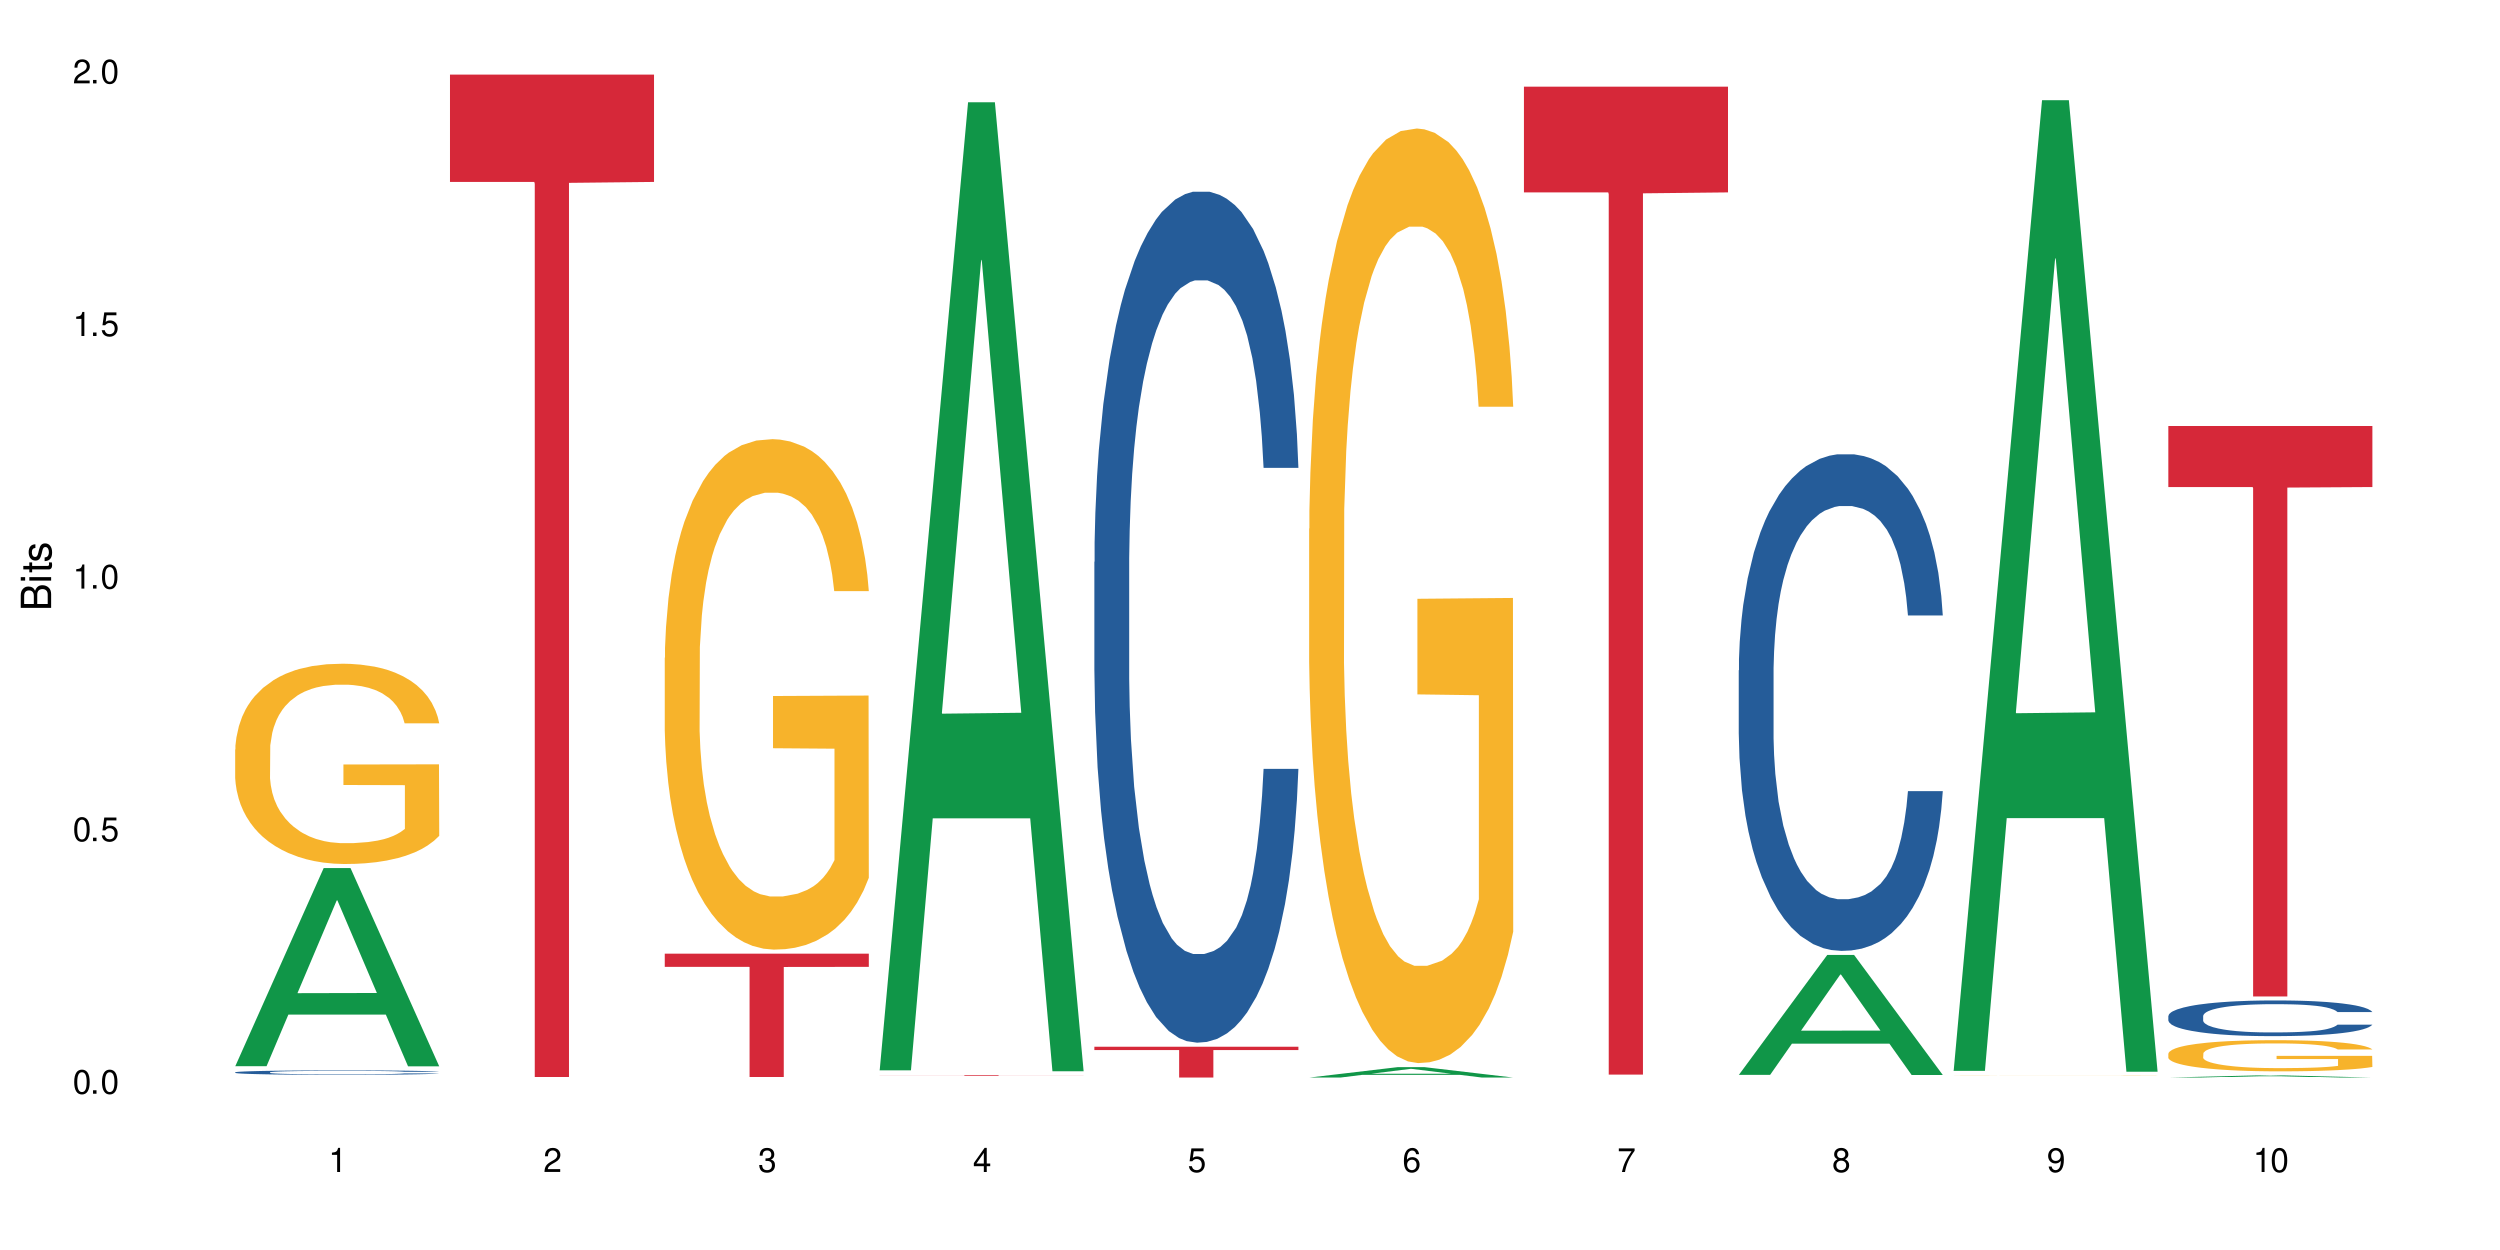
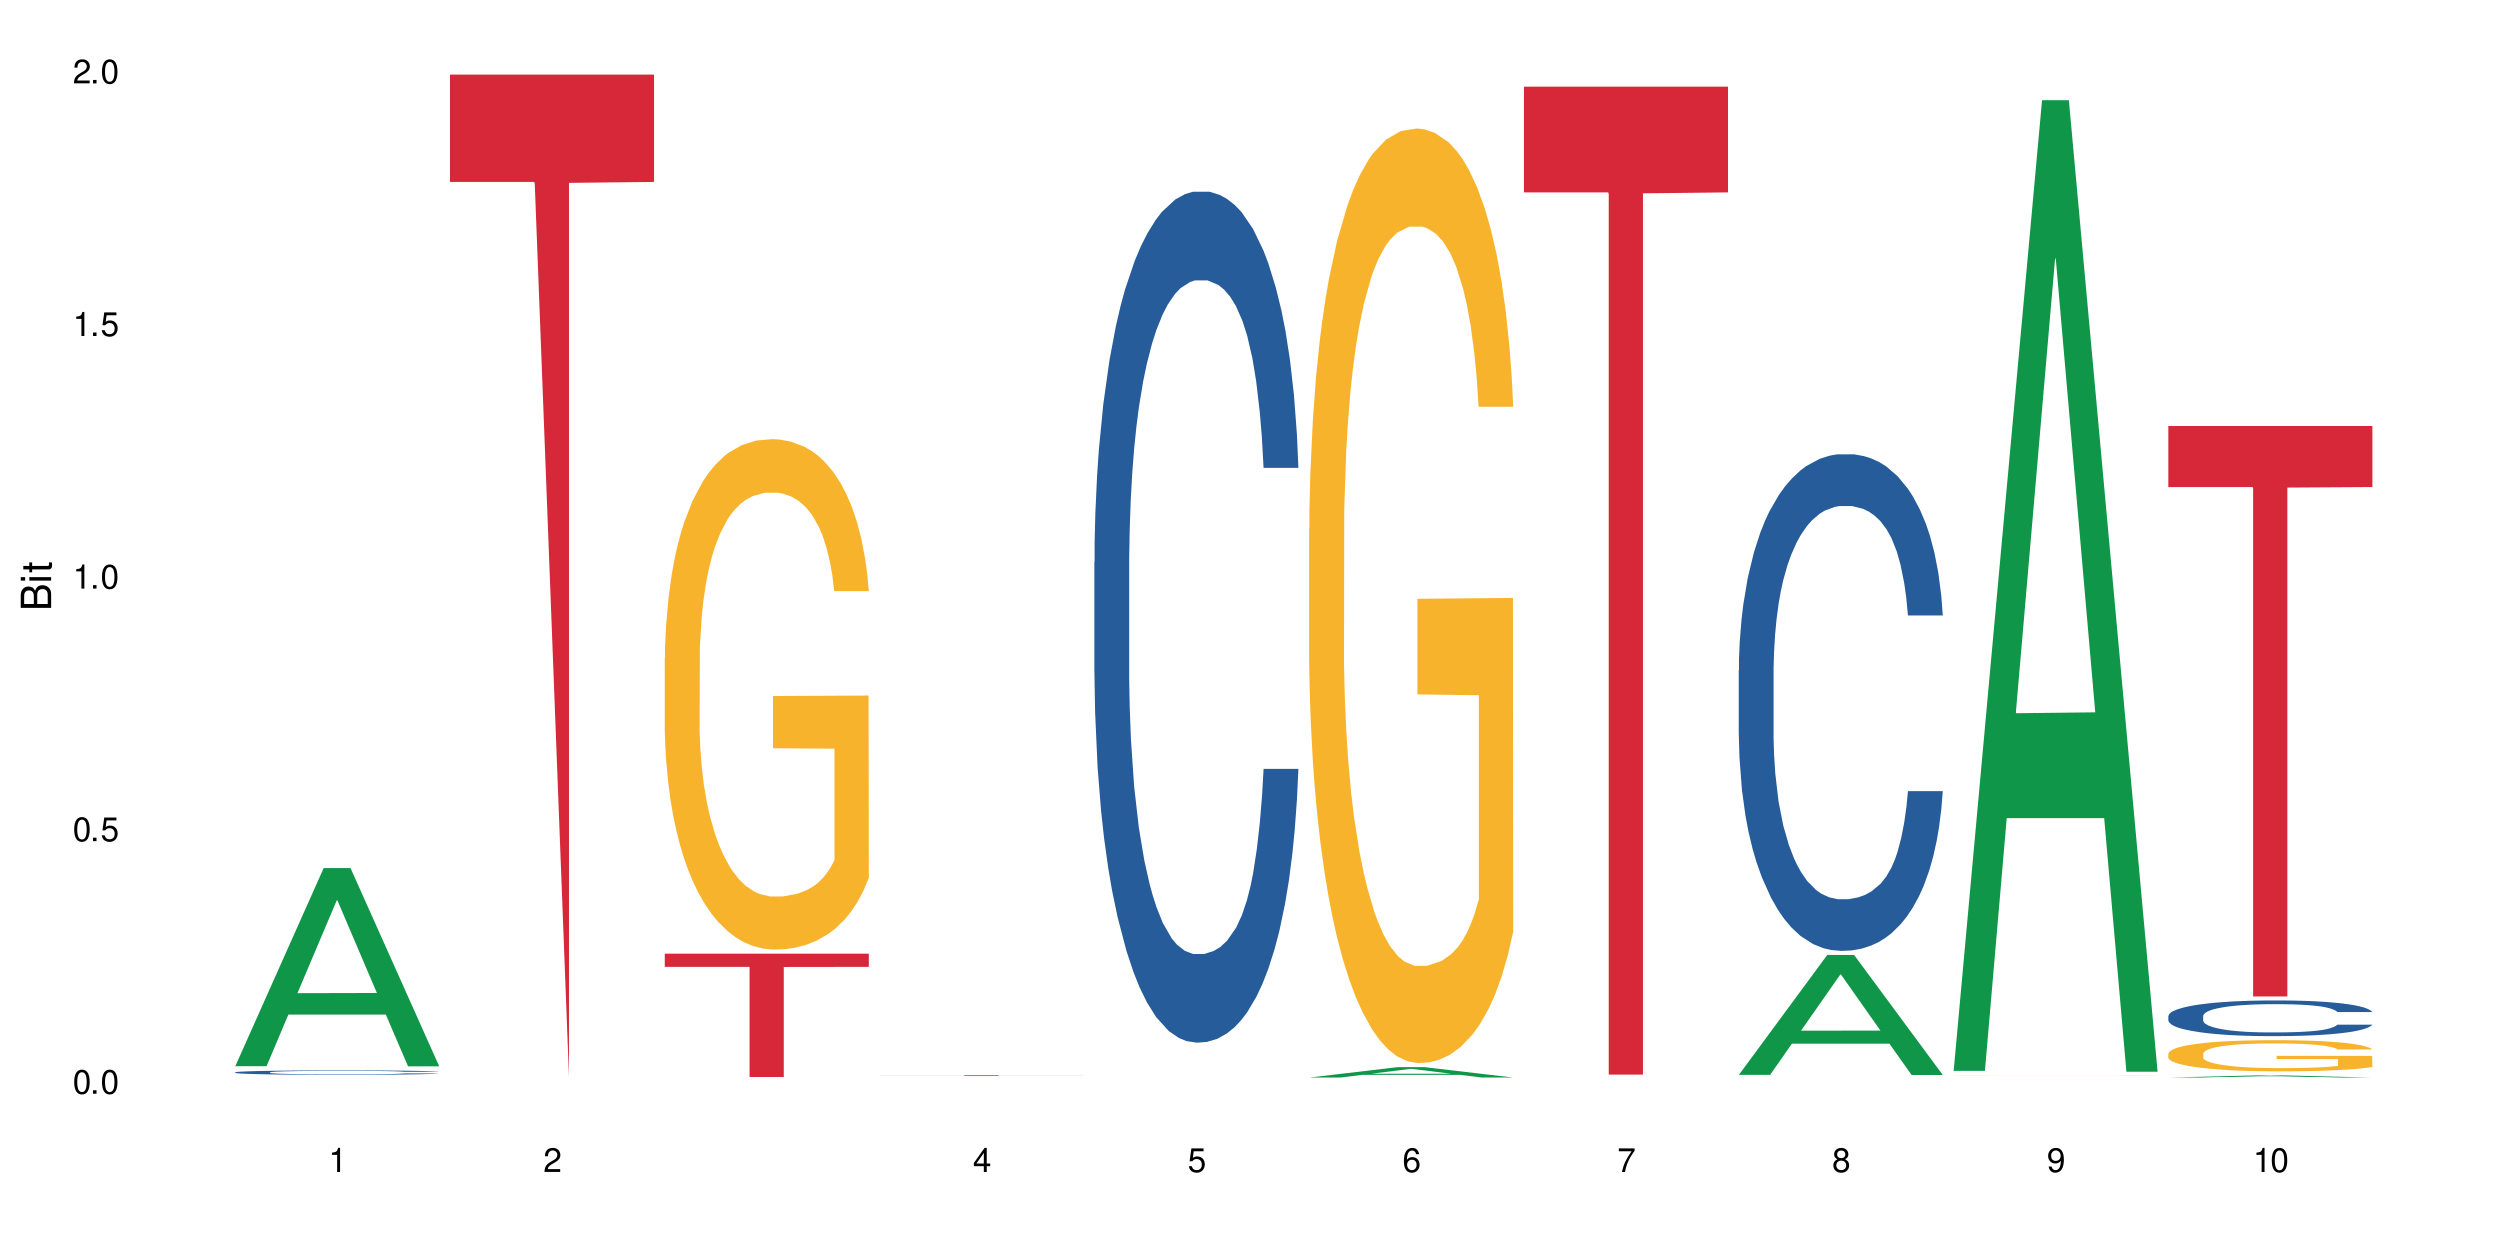
<svg xmlns="http://www.w3.org/2000/svg" xmlns:xlink="http://www.w3.org/1999/xlink" width="720" height="360" viewBox="0 0 720 360">
  <defs>
    <g>
      <g id="glyph-0-0">
</g>
      <g id="glyph-0-1">
        <path d="M 2.641 -6.938 C 2 -6.938 1.422 -6.656 1.078 -6.172 C 0.641 -5.562 0.406 -4.641 0.406 -3.359 C 0.406 -1.016 1.188 0.219 2.641 0.219 C 4.078 0.219 4.859 -1.016 4.859 -3.297 C 4.859 -4.641 4.656 -5.547 4.203 -6.172 C 3.844 -6.656 3.281 -6.938 2.641 -6.938 Z M 2.641 -6.188 C 3.547 -6.188 4 -5.25 4 -3.375 C 4 -1.406 3.562 -0.484 2.625 -0.484 C 1.734 -0.484 1.281 -1.438 1.281 -3.344 C 1.281 -5.25 1.734 -6.188 2.641 -6.188 Z M 2.641 -6.188 " />
      </g>
      <g id="glyph-0-2">
        <path d="M 1.828 -1 L 0.828 -1 L 0.828 0 L 1.828 0 Z M 1.828 -1 " />
      </g>
      <g id="glyph-0-3">
        <path d="M 4.562 -6.797 L 1.062 -6.797 L 0.547 -3.094 L 1.328 -3.094 C 1.719 -3.562 2.047 -3.734 2.578 -3.734 C 3.484 -3.734 4.062 -3.109 4.062 -2.094 C 4.062 -1.125 3.484 -0.531 2.578 -0.531 C 1.828 -0.531 1.375 -0.906 1.188 -1.672 L 0.328 -1.672 C 0.453 -1.109 0.547 -0.844 0.75 -0.594 C 1.125 -0.078 1.828 0.219 2.594 0.219 C 3.969 0.219 4.922 -0.781 4.922 -2.219 C 4.922 -3.562 4.031 -4.484 2.719 -4.484 C 2.25 -4.484 1.859 -4.359 1.469 -4.062 L 1.734 -5.969 L 4.562 -5.969 Z M 4.562 -6.797 " />
      </g>
      <g id="glyph-0-4">
        <path d="M 2.484 -4.938 L 2.484 0 L 3.328 0 L 3.328 -6.938 L 2.766 -6.938 C 2.469 -5.875 2.281 -5.734 0.984 -5.562 L 0.984 -4.938 Z M 2.484 -4.938 " />
      </g>
      <g id="glyph-0-5">
        <path d="M 4.859 -0.828 L 1.281 -0.828 C 1.359 -1.406 1.672 -1.781 2.5 -2.281 L 3.469 -2.828 C 4.406 -3.344 4.906 -4.062 4.906 -4.906 C 4.906 -5.484 4.672 -6.031 4.266 -6.406 C 3.859 -6.766 3.375 -6.938 2.719 -6.938 C 1.859 -6.938 1.219 -6.625 0.844 -6.031 C 0.609 -5.672 0.5 -5.234 0.484 -4.531 L 1.328 -4.531 C 1.359 -5.016 1.406 -5.281 1.531 -5.516 C 1.75 -5.938 2.188 -6.203 2.703 -6.203 C 3.469 -6.203 4.031 -5.641 4.031 -4.891 C 4.031 -4.344 3.719 -3.859 3.125 -3.516 L 2.234 -3 C 0.812 -2.172 0.406 -1.531 0.328 -0.016 L 4.859 -0.016 Z M 4.859 -0.828 " />
      </g>
      <g id="glyph-0-6">
-         <path d="M 2.125 -3.188 L 2.578 -3.188 C 3.5 -3.188 3.984 -2.766 3.984 -1.922 C 3.984 -1.062 3.469 -0.531 2.594 -0.531 C 1.656 -0.531 1.203 -1 1.156 -2.016 L 0.312 -2.016 C 0.344 -1.453 0.438 -1.094 0.609 -0.781 C 0.953 -0.109 1.625 0.219 2.547 0.219 C 3.953 0.219 4.859 -0.625 4.859 -1.938 C 4.859 -2.828 4.516 -3.297 3.703 -3.594 C 4.344 -3.844 4.656 -4.328 4.656 -5.031 C 4.656 -6.219 3.875 -6.938 2.578 -6.938 C 1.203 -6.938 0.484 -6.172 0.453 -4.703 L 1.297 -4.703 C 1.312 -5.125 1.344 -5.359 1.453 -5.578 C 1.641 -5.969 2.062 -6.203 2.594 -6.203 C 3.344 -6.203 3.797 -5.75 3.797 -5 C 3.797 -4.516 3.609 -4.219 3.25 -4.047 C 3.016 -3.953 2.703 -3.922 2.125 -3.906 Z M 2.125 -3.188 " />
-       </g>
+         </g>
      <g id="glyph-0-7">
        <path d="M 3.141 -1.672 L 3.141 0 L 3.984 0 L 3.984 -1.672 L 4.984 -1.672 L 4.984 -2.438 L 3.984 -2.438 L 3.984 -6.938 L 3.359 -6.938 L 0.266 -2.578 L 0.266 -1.672 Z M 3.141 -2.438 L 1 -2.438 L 3.141 -5.5 Z M 3.141 -2.438 " />
      </g>
      <g id="glyph-0-8">
        <path d="M 4.781 -5.125 C 4.609 -6.266 3.891 -6.938 2.844 -6.938 C 2.094 -6.938 1.422 -6.578 1.031 -5.953 C 0.594 -5.266 0.406 -4.422 0.406 -3.172 C 0.406 -2 0.578 -1.25 0.984 -0.641 C 1.359 -0.078 1.953 0.219 2.703 0.219 C 3.984 0.219 4.922 -0.75 4.922 -2.094 C 4.922 -3.375 4.062 -4.281 2.844 -4.281 C 2.172 -4.281 1.641 -4.031 1.281 -3.516 C 1.281 -5.234 1.828 -6.188 2.797 -6.188 C 3.391 -6.188 3.797 -5.797 3.938 -5.125 Z M 2.734 -3.531 C 3.547 -3.531 4.062 -2.953 4.062 -2.031 C 4.062 -1.156 3.484 -0.531 2.703 -0.531 C 1.922 -0.531 1.328 -1.188 1.328 -2.078 C 1.328 -2.938 1.906 -3.531 2.734 -3.531 Z M 2.734 -3.531 " />
      </g>
      <g id="glyph-0-9">
        <path d="M 4.984 -6.797 L 0.438 -6.797 L 0.438 -5.969 L 4.109 -5.969 C 2.5 -3.656 1.828 -2.234 1.328 0 L 2.219 0 C 2.594 -2.172 3.453 -4.047 4.984 -6.094 Z M 4.984 -6.797 " />
      </g>
      <g id="glyph-0-10">
        <path d="M 3.75 -3.656 C 4.469 -4.094 4.688 -4.438 4.688 -5.078 C 4.688 -6.172 3.844 -6.938 2.641 -6.938 C 1.438 -6.938 0.594 -6.172 0.594 -5.094 C 0.594 -4.438 0.812 -4.094 1.516 -3.656 C 0.734 -3.266 0.359 -2.703 0.359 -1.922 C 0.359 -0.656 1.281 0.219 2.641 0.219 C 3.984 0.219 4.922 -0.656 4.922 -1.922 C 4.922 -2.703 4.531 -3.266 3.75 -3.656 Z M 2.641 -6.188 C 3.359 -6.188 3.812 -5.75 3.812 -5.062 C 3.812 -4.406 3.344 -3.984 2.641 -3.984 C 1.922 -3.984 1.453 -4.406 1.453 -5.078 C 1.453 -5.75 1.922 -6.188 2.641 -6.188 Z M 2.641 -3.266 C 3.484 -3.266 4.062 -2.719 4.062 -1.906 C 4.062 -1.078 3.484 -0.531 2.625 -0.531 C 1.797 -0.531 1.219 -1.094 1.219 -1.906 C 1.219 -2.719 1.781 -3.266 2.641 -3.266 Z M 2.641 -3.266 " />
      </g>
      <g id="glyph-0-11">
        <path d="M 0.516 -1.578 C 0.672 -0.453 1.406 0.219 2.438 0.219 C 3.188 0.219 3.859 -0.141 4.266 -0.766 C 4.688 -1.453 4.891 -2.297 4.891 -3.547 C 4.891 -4.719 4.703 -5.453 4.312 -6.078 C 3.938 -6.641 3.344 -6.938 2.594 -6.938 C 1.297 -6.938 0.359 -5.969 0.359 -4.625 C 0.359 -3.344 1.234 -2.453 2.453 -2.453 C 3.094 -2.453 3.578 -2.672 4.016 -3.203 C 4 -1.484 3.469 -0.531 2.5 -0.531 C 1.906 -0.531 1.484 -0.906 1.359 -1.578 Z M 2.578 -6.203 C 3.375 -6.203 3.969 -5.531 3.969 -4.641 C 3.969 -3.797 3.391 -3.188 2.547 -3.188 C 1.734 -3.188 1.234 -3.766 1.234 -4.688 C 1.234 -5.562 1.797 -6.203 2.578 -6.203 Z M 2.578 -6.203 " />
      </g>
      <g id="glyph-1-0">
</g>
      <g id="glyph-1-1">
        <path d="M 0 -0.953 L 0 -4.891 C 0 -5.719 -0.234 -6.344 -0.734 -6.797 C -1.188 -7.234 -1.812 -7.469 -2.5 -7.469 C -3.547 -7.469 -4.188 -7 -4.625 -5.875 C -4.984 -6.688 -5.625 -7.094 -6.531 -7.094 C -7.172 -7.094 -7.734 -6.859 -8.141 -6.391 C -8.562 -5.922 -8.75 -5.344 -8.75 -4.5 L -8.75 -0.953 Z M -4.984 -2.062 L -7.766 -2.062 L -7.766 -4.219 C -7.766 -4.844 -7.688 -5.203 -7.453 -5.5 C -7.219 -5.812 -6.859 -5.969 -6.375 -5.969 C -5.891 -5.969 -5.531 -5.812 -5.297 -5.5 C -5.062 -5.203 -4.984 -4.844 -4.984 -4.219 Z M -0.984 -2.062 L -4 -2.062 L -4 -4.781 C -4 -5.766 -3.438 -6.359 -2.484 -6.359 C -1.547 -6.359 -0.984 -5.766 -0.984 -4.781 Z M -0.984 -2.062 " />
      </g>
      <g id="glyph-1-2">
        <path d="M -6.281 -1.797 L -6.281 -0.797 L 0 -0.797 L 0 -1.797 Z M -8.75 -1.797 L -8.75 -0.797 L -7.484 -0.797 L -7.484 -1.797 Z M -8.75 -1.797 " />
      </g>
      <g id="glyph-1-3">
        <path d="M -6.281 -3.047 L -6.281 -2.016 L -8.016 -2.016 L -8.016 -1.016 L -6.281 -1.016 L -6.281 -0.172 L -5.469 -0.172 L -5.469 -1.016 L -0.719 -1.016 C -0.078 -1.016 0.281 -1.453 0.281 -2.234 C 0.281 -2.5 0.25 -2.719 0.188 -3.047 L -0.641 -3.047 C -0.609 -2.906 -0.594 -2.766 -0.594 -2.562 C -0.594 -2.141 -0.719 -2.016 -1.156 -2.016 L -5.469 -2.016 L -5.469 -3.047 Z M -6.281 -3.047 " />
      </g>
      <g id="glyph-1-4">
-         <path d="M -4.531 -5.25 C -5.766 -5.25 -6.469 -4.422 -6.469 -2.969 C -6.469 -1.516 -5.719 -0.562 -4.547 -0.562 C -3.562 -0.562 -3.094 -1.062 -2.734 -2.562 L -2.516 -3.484 C -2.344 -4.188 -2.094 -4.469 -1.641 -4.469 C -1.047 -4.469 -0.641 -3.875 -0.641 -3 C -0.641 -2.453 -0.797 -2 -1.062 -1.75 C -1.25 -1.594 -1.422 -1.531 -1.875 -1.469 L -1.875 -0.406 C -0.422 -0.453 0.281 -1.266 0.281 -2.922 C 0.281 -4.5 -0.5 -5.516 -1.719 -5.516 C -2.656 -5.516 -3.172 -4.984 -3.469 -3.734 L -3.703 -2.766 C -3.891 -1.953 -4.156 -1.609 -4.594 -1.609 C -5.188 -1.609 -5.547 -2.125 -5.547 -2.938 C -5.547 -3.75 -5.203 -4.172 -4.531 -4.203 Z M -4.531 -5.25 " />
-       </g>
+         </g>
    </g>
  </defs>
  <rect x="-72" y="-36" width="864" height="432" fill="rgb(100%, 100%, 100%)" fill-opacity="1" />
  <path fill-rule="nonzero" fill="rgb(6.275%, 58.824%, 28.235%)" fill-opacity="1" d="M 67.73 307.059 L 67.793 307.004 L 93.223 249.996 L 100.945 249.996 L 126.5 307.109 L 117.52 307.109 L 111.117 292.203 L 83.051 292.203 L 76.773 307.059 L 67.73 307.059 L 85.75 286.035 L 108.543 285.98 L 97.176 259.328 L 97.051 259.273 L 96.926 259.434 L 85.688 285.98 L 85.75 286.035 Z M 67.73 307.059 " />
  <path fill-rule="nonzero" fill="rgb(14.51%, 36.078%, 60%)" fill-opacity="1" d="M 67.73 308.824 L 67.801 308.824 L 67.801 308.797 L 68.02 308.754 L 68.52 308.695 L 69.02 308.656 L 70.312 308.59 L 72.102 308.523 L 73.965 308.473 L 75.328 308.441 L 76.547 308.418 L 79.34 308.375 L 81.133 308.352 L 83.066 308.332 L 85.434 308.312 L 87.152 308.301 L 91.023 308.281 L 93.891 308.273 L 96.113 308.27 L 100.914 308.27 L 103.781 308.277 L 105.859 308.281 L 108.152 308.289 L 110.086 308.301 L 113.457 308.328 L 116.465 308.359 L 117.828 308.379 L 119.977 308.414 L 121.625 308.449 L 122.773 308.48 L 124.062 308.523 L 125.207 308.574 L 126.07 308.633 L 126.5 308.684 L 116.465 308.684 L 115.965 308.637 L 115.391 308.602 L 114.316 308.555 L 113.238 308.52 L 111.734 308.488 L 110.375 308.465 L 108.512 308.441 L 106.863 308.43 L 105.141 308.418 L 103.492 308.41 L 100.34 308.402 L 96.684 308.402 L 95.324 308.406 L 92.527 308.414 L 91.023 308.422 L 88.871 308.441 L 87.367 308.457 L 85.578 308.477 L 84.359 308.5 L 82.852 308.527 L 81.777 308.555 L 80.559 308.594 L 79.844 308.621 L 79.199 308.656 L 78.625 308.695 L 78.195 308.734 L 77.906 308.777 L 77.766 308.82 L 77.766 309 L 77.906 309.043 L 78.266 309.09 L 79.199 309.164 L 80.559 309.223 L 82.137 309.273 L 83.641 309.309 L 84.5 309.324 L 85.648 309.344 L 87.441 309.367 L 90.02 309.391 L 91.523 309.398 L 93.816 309.41 L 96.184 309.414 L 99.336 309.414 L 102.133 309.41 L 103.996 309.402 L 105.93 309.395 L 108.582 309.375 L 110.23 309.355 L 111.664 309.332 L 112.738 309.309 L 113.457 309.293 L 114.531 309.254 L 115.391 309.215 L 116.035 309.176 L 116.465 309.137 L 126.5 309.137 L 126.07 309.184 L 125.422 309.227 L 124.777 309.262 L 123.777 309.301 L 122.629 309.34 L 120.98 309.379 L 119.617 309.406 L 117.828 309.434 L 116.18 309.457 L 114.387 309.477 L 111.734 309.5 L 110.016 309.512 L 108.152 309.523 L 105.93 309.531 L 103.137 309.539 L 100.125 309.543 L 97.328 309.547 L 94.32 309.543 L 92.098 309.539 L 89.16 309.527 L 85.504 309.508 L 82.852 309.484 L 80.773 309.465 L 78.984 309.441 L 76.977 309.41 L 74.395 309.355 L 72.82 309.316 L 71.746 309.285 L 70.527 309.238 L 69.664 309.199 L 68.664 309.133 L 67.945 309.051 L 67.73 308.988 Z M 67.73 308.824 " />
-   <path fill-rule="nonzero" fill="rgb(96.863%, 70.196%, 16.863%)" fill-opacity="1" d="M 67.73 215.855 L 67.801 215.805 L 67.801 214.75 L 68.09 212.379 L 68.805 209.113 L 69.738 206.426 L 70.742 204.32 L 71.387 203.215 L 72.461 201.633 L 73.395 200.477 L 75.758 198.105 L 78.77 195.891 L 80.418 194.941 L 82.281 194.047 L 84.93 193.047 L 86.148 192.68 L 89.875 191.836 L 94.105 191.309 L 98.762 191.148 L 100.914 191.203 L 103.852 191.414 L 107.863 191.992 L 110.16 192.52 L 111.949 193.047 L 113.812 193.73 L 116.105 194.785 L 118.258 196.051 L 119.977 197.312 L 121.695 198.895 L 123.129 200.578 L 124.348 202.426 L 125.422 204.637 L 126.07 206.48 L 126.5 208.324 L 116.535 208.324 L 115.965 206.48 L 115.32 205.059 L 114.242 203.32 L 113.168 202.055 L 112.094 201.055 L 110.086 199.684 L 108.367 198.84 L 106.215 198.105 L 104.137 197.629 L 101.773 197.312 L 100.34 197.207 L 96.543 197.207 L 93.102 197.578 L 91.094 198 L 89.66 198.422 L 87.656 199.211 L 86.438 199.844 L 85.719 200.266 L 83.57 201.898 L 82.137 203.371 L 81.348 204.375 L 80.344 205.953 L 79.629 207.375 L 78.84 209.484 L 78.41 211.062 L 77.836 214.645 L 77.766 224.129 L 77.98 226.129 L 78.41 228.289 L 78.984 230.188 L 79.844 232.188 L 80.703 233.715 L 82.207 235.77 L 83.496 237.141 L 84.5 238.035 L 86.438 239.457 L 87.227 239.934 L 89.09 240.879 L 91.023 241.617 L 93.387 242.25 L 95.18 242.566 L 98.047 242.828 L 101.703 242.828 L 106 242.512 L 108.727 242.094 L 110.59 241.672 L 111.809 241.301 L 113.312 240.723 L 114.387 240.195 L 115.391 239.617 L 116.609 238.719 L 116.609 226.129 L 98.906 226.078 L 98.906 220.176 L 126.426 220.125 L 126.5 240.723 L 124.992 242.145 L 123.129 243.516 L 121.34 244.566 L 119.477 245.465 L 116.824 246.465 L 114.672 247.098 L 111.375 247.836 L 108.367 248.309 L 105.215 248.625 L 102.418 248.781 L 99.121 248.836 L 96.184 248.73 L 93.031 248.414 L 90.52 247.992 L 88.227 247.465 L 85.934 246.781 L 83.066 245.676 L 81.203 244.777 L 79.27 243.672 L 77.336 242.355 L 75.613 240.934 L 74.469 239.828 L 73.32 238.562 L 72.102 236.98 L 70.957 235.191 L 70.098 233.559 L 69.309 231.715 L 68.734 229.977 L 68.16 227.605 L 67.875 225.707 L 67.73 224.074 Z M 67.73 215.855 " />
-   <path fill-rule="nonzero" fill="rgb(83.922%, 15.686%, 22.353%)" fill-opacity="1" d="M 129.594 21.492 L 188.359 21.492 L 188.359 52.395 L 163.867 52.664 L 163.867 310.18 L 154.012 310.18 L 154.012 52.938 L 153.871 52.395 L 129.594 52.395 Z M 129.594 21.492 " />
+   <path fill-rule="nonzero" fill="rgb(83.922%, 15.686%, 22.353%)" fill-opacity="1" d="M 129.594 21.492 L 188.359 21.492 L 188.359 52.395 L 163.867 52.664 L 163.867 310.18 L 154.012 52.938 L 153.871 52.395 L 129.594 52.395 Z M 129.594 21.492 " />
  <path fill-rule="nonzero" fill="rgb(96.863%, 70.196%, 16.863%)" fill-opacity="1" d="M 191.453 189.441 L 191.523 189.309 L 191.523 186.621 L 191.812 180.582 L 192.527 172.258 L 193.461 165.41 L 194.461 160.039 L 195.109 157.219 L 196.184 153.191 L 197.113 150.238 L 199.48 144.195 L 202.488 138.555 L 204.137 136.141 L 206 133.855 L 208.652 131.305 L 209.871 130.367 L 213.598 128.219 L 217.828 126.875 L 222.484 126.473 L 224.637 126.605 L 227.574 127.145 L 231.586 128.621 L 233.879 129.965 L 235.672 131.305 L 237.535 133.051 L 239.828 135.738 L 241.98 138.957 L 243.699 142.18 L 245.418 146.211 L 246.852 150.504 L 248.07 155.203 L 249.145 160.844 L 249.789 165.543 L 250.219 170.242 L 240.258 170.242 L 239.684 165.543 L 239.039 161.918 L 237.965 157.488 L 236.891 154.266 L 235.816 151.715 L 233.809 148.223 L 232.09 146.074 L 229.938 144.195 L 227.859 142.988 L 225.496 142.18 L 224.062 141.914 L 220.262 141.914 L 216.824 142.852 L 214.816 143.926 L 213.383 145 L 211.375 147.016 L 210.156 148.625 L 209.441 149.699 L 207.293 153.863 L 205.859 157.621 L 205.07 160.172 L 204.066 164.199 L 203.348 167.824 L 202.562 173.195 L 202.133 177.223 L 201.559 186.355 L 201.484 210.523 L 201.703 215.625 L 202.133 221.129 L 202.703 225.961 L 203.566 231.062 L 204.426 234.957 L 205.93 240.195 L 207.219 243.684 L 208.223 245.969 L 210.156 249.594 L 210.945 250.801 L 212.809 253.219 L 214.746 255.098 L 217.109 256.707 L 218.902 257.516 L 221.77 258.184 L 225.422 258.184 L 229.723 257.379 L 232.445 256.305 L 234.309 255.23 L 235.527 254.293 L 237.035 252.816 L 238.109 251.473 L 239.113 249.996 L 240.332 247.711 L 240.332 215.625 L 222.629 215.488 L 222.629 200.453 L 250.148 200.316 L 250.219 252.816 L 248.715 256.441 L 246.852 259.93 L 245.059 262.617 L 243.195 264.898 L 240.547 267.449 L 238.395 269.062 L 235.098 270.941 L 232.09 272.148 L 228.934 272.953 L 226.141 273.355 L 222.844 273.492 L 219.906 273.223 L 216.75 272.418 L 214.242 271.344 L 211.949 270 L 209.656 268.254 L 206.789 265.438 L 204.926 263.152 L 202.992 260.332 L 201.055 256.977 L 199.336 253.352 L 198.191 250.531 L 197.043 247.309 L 195.824 243.281 L 194.68 238.719 L 193.816 234.555 L 193.031 229.855 L 192.457 225.426 L 191.883 219.383 L 191.598 214.551 L 191.453 210.387 Z M 191.453 189.441 " />
  <path fill-rule="nonzero" fill="rgb(83.922%, 15.686%, 22.353%)" fill-opacity="1" d="M 191.453 274.652 L 250.219 274.652 L 250.219 278.453 L 225.727 278.488 L 225.727 310.176 L 215.875 310.176 L 215.875 278.52 L 215.73 278.453 L 191.453 278.453 Z M 191.453 274.652 " />
-   <path fill-rule="nonzero" fill="rgb(6.275%, 58.824%, 28.235%)" fill-opacity="1" d="M 253.312 308.258 L 253.375 307.996 L 278.805 29.449 L 286.527 29.449 L 312.082 308.52 L 303.102 308.52 L 296.699 235.676 L 268.633 235.676 L 262.355 308.258 L 253.312 308.258 L 271.332 205.539 L 294.125 205.277 L 282.762 75.047 L 282.633 74.781 L 282.508 75.57 L 271.27 205.277 L 271.332 205.539 Z M 253.312 308.258 " />
  <path fill-rule="nonzero" fill="rgb(83.922%, 15.686%, 22.353%)" fill-opacity="1" d="M 253.312 309.68 L 312.082 309.68 L 312.082 309.703 L 287.59 309.703 L 287.59 309.883 L 277.734 309.883 L 277.734 309.703 L 253.312 309.703 Z M 253.312 309.68 " />
  <path fill-rule="nonzero" fill="rgb(14.51%, 36.078%, 60%)" fill-opacity="1" d="M 315.176 161.855 L 315.246 161.629 L 315.246 156.254 L 315.461 147.742 L 315.961 136.988 L 316.465 129.594 L 317.754 116.379 L 319.547 103.609 L 321.41 93.75 L 322.77 87.926 L 323.988 83.445 L 326.785 75.156 L 328.578 70.902 L 330.512 67.094 L 332.875 63.285 L 334.598 61.043 L 338.465 57.461 L 341.332 55.891 L 343.555 55.219 L 348.355 55.219 L 351.223 56.117 L 353.301 57.238 L 355.594 59.027 L 357.531 61.043 L 360.898 65.973 L 363.91 72.246 L 365.27 75.832 L 367.422 82.773 L 369.07 89.496 L 370.215 95.32 L 371.504 103.609 L 372.652 113.691 L 373.512 125.113 L 373.941 134.746 L 363.91 134.746 L 363.406 125.785 L 362.832 118.844 L 361.758 109.656 L 360.684 103.16 L 359.18 96.664 L 357.816 92.406 L 355.953 88.152 L 354.305 85.465 L 352.586 83.445 L 350.938 82.102 L 347.785 80.758 L 344.129 80.758 L 342.766 81.207 L 339.973 83 L 338.465 84.566 L 336.316 87.703 L 334.812 90.617 L 333.02 95.098 L 331.801 98.902 L 330.297 104.73 L 329.223 109.883 L 328.004 117.273 L 327.285 122.875 L 326.641 129.148 L 326.066 136.539 L 325.637 144.379 L 325.352 152.668 L 325.207 160.734 L 325.207 195.457 L 325.352 203.52 L 325.711 212.93 L 326.641 226.594 L 328.004 238.469 L 329.578 247.879 L 331.086 254.598 L 331.945 257.734 L 333.09 261.32 L 334.883 265.801 L 337.465 270.281 L 338.969 272.07 L 341.262 273.863 L 343.625 274.758 L 346.781 274.758 L 349.574 273.863 L 351.438 272.742 L 353.375 270.953 L 356.023 267.145 L 357.672 263.559 L 359.105 259.301 L 360.184 255.047 L 360.898 251.461 L 361.973 244.516 L 362.832 236.902 L 363.48 229.059 L 363.91 221.441 L 373.941 221.441 L 373.512 230.402 L 372.867 239.141 L 372.223 245.637 L 371.219 253.477 L 370.07 260.422 L 368.422 268.262 L 367.062 273.414 L 365.27 279.016 L 363.621 283.273 L 361.832 287.082 L 359.18 291.562 L 357.457 293.801 L 355.594 295.816 L 353.375 297.609 L 350.578 299.18 L 347.57 300.074 L 344.773 300.297 L 341.762 299.852 L 339.543 298.953 L 336.602 296.938 L 332.949 292.906 L 330.297 288.648 L 328.219 284.395 L 326.426 279.914 L 324.418 273.863 L 321.84 264.008 L 320.262 256.391 L 319.188 250.117 L 317.969 241.379 L 317.109 233.539 L 316.105 220.996 L 315.391 205.09 L 315.176 192.77 Z M 315.176 161.855 " />
-   <path fill-rule="nonzero" fill="rgb(83.922%, 15.686%, 22.353%)" fill-opacity="1" d="M 315.176 301.457 L 373.941 301.457 L 373.941 302.41 L 349.449 302.418 L 349.449 310.336 L 339.594 310.336 L 339.594 302.426 L 339.453 302.41 L 315.176 302.41 Z M 315.176 301.457 " />
  <path fill-rule="nonzero" fill="rgb(6.275%, 58.824%, 28.235%)" fill-opacity="1" d="M 377.035 310.332 L 377.098 310.332 L 402.527 307.336 L 410.25 307.336 L 435.805 310.336 L 426.824 310.336 L 420.422 309.555 L 392.355 309.555 L 386.078 310.332 L 377.035 310.332 L 395.055 309.23 L 417.848 309.227 L 406.48 307.828 L 406.355 307.824 L 406.23 307.832 L 394.992 309.227 L 395.055 309.23 Z M 377.035 310.332 " />
  <path fill-rule="nonzero" fill="rgb(96.863%, 70.196%, 16.863%)" fill-opacity="1" d="M 377.035 152.297 L 377.105 152.051 L 377.105 147.133 L 377.395 136.074 L 378.109 120.832 L 379.043 108.297 L 380.047 98.465 L 380.691 93.301 L 381.766 85.926 L 382.695 80.52 L 385.062 69.457 L 388.07 59.133 L 389.719 54.707 L 391.582 50.527 L 394.234 45.859 L 395.453 44.137 L 399.18 40.203 L 403.41 37.746 L 408.066 37.008 L 410.219 37.254 L 413.156 38.238 L 417.168 40.941 L 419.461 43.402 L 421.254 45.859 L 423.117 49.055 L 425.41 53.969 L 427.562 59.871 L 429.281 65.77 L 431 73.145 L 432.434 81.012 L 433.652 89.613 L 434.727 99.938 L 435.375 108.543 L 435.805 117.145 L 425.84 117.145 L 425.27 108.543 L 424.621 101.906 L 423.547 93.793 L 422.473 87.895 L 421.398 83.223 L 419.391 76.832 L 417.672 72.898 L 415.52 69.457 L 413.441 67.246 L 411.078 65.77 L 409.645 65.277 L 405.848 65.277 L 402.406 67 L 400.398 68.965 L 398.965 70.934 L 396.961 74.617 L 395.742 77.57 L 395.023 79.535 L 392.875 87.156 L 391.441 94.039 L 390.652 98.707 L 389.648 106.082 L 388.934 112.719 L 388.145 122.555 L 387.715 129.926 L 387.141 146.645 L 387.07 190.891 L 387.285 200.23 L 387.715 210.309 L 388.289 219.156 L 389.148 228.5 L 390.008 235.629 L 391.512 245.215 L 392.801 251.605 L 393.805 255.785 L 395.742 262.422 L 396.527 264.633 L 398.391 269.059 L 400.328 272.5 L 402.691 275.449 L 404.484 276.926 L 407.352 278.152 L 411.008 278.152 L 415.305 276.68 L 418.031 274.711 L 419.895 272.746 L 421.109 271.023 L 422.617 268.32 L 423.691 265.863 L 424.695 263.16 L 425.914 258.98 L 425.914 200.23 L 408.211 199.984 L 408.211 172.453 L 435.73 172.207 L 435.805 268.32 L 434.297 274.957 L 432.434 281.348 L 430.645 286.266 L 428.781 290.445 L 426.129 295.113 L 423.977 298.062 L 420.68 301.504 L 417.672 303.719 L 414.52 305.191 L 411.723 305.93 L 408.426 306.176 L 405.488 305.684 L 402.336 304.211 L 399.824 302.242 L 397.531 299.785 L 395.238 296.59 L 392.371 291.426 L 390.508 287.25 L 388.574 282.086 L 386.641 275.941 L 384.918 269.305 L 383.773 264.141 L 382.625 258.242 L 381.406 250.867 L 380.262 242.512 L 379.398 234.891 L 378.613 226.285 L 378.039 218.176 L 377.465 207.113 L 377.18 198.266 L 377.035 190.645 Z M 377.035 152.297 " />
  <path fill-rule="nonzero" fill="rgb(83.922%, 15.686%, 22.353%)" fill-opacity="1" d="M 438.895 24.953 L 497.664 24.953 L 497.664 55.41 L 473.172 55.68 L 473.172 309.488 L 463.316 309.488 L 463.316 55.945 L 463.176 55.41 L 438.895 55.41 Z M 438.895 24.953 " />
  <path fill-rule="nonzero" fill="rgb(6.275%, 58.824%, 28.235%)" fill-opacity="1" d="M 500.758 309.562 L 500.82 309.531 L 526.25 275.023 L 533.973 275.023 L 559.523 309.598 L 550.547 309.598 L 544.141 300.57 L 516.078 300.57 L 509.797 309.562 L 500.758 309.562 L 518.777 296.84 L 541.566 296.805 L 530.203 280.672 L 530.078 280.641 L 529.953 280.738 L 518.715 296.805 L 518.777 296.84 Z M 500.758 309.562 " />
  <path fill-rule="nonzero" fill="rgb(14.51%, 36.078%, 60%)" fill-opacity="1" d="M 500.758 193.07 L 500.828 192.938 L 500.828 189.801 L 501.043 184.832 L 501.547 178.559 L 502.047 174.246 L 503.336 166.531 L 505.129 159.078 L 506.992 153.328 L 508.355 149.93 L 509.57 147.312 L 512.367 142.477 L 514.16 139.992 L 516.094 137.77 L 518.461 135.547 L 520.18 134.242 L 524.051 132.148 L 526.914 131.234 L 529.137 130.84 L 533.938 130.84 L 536.805 131.363 L 538.883 132.02 L 541.18 133.062 L 543.113 134.242 L 546.48 137.117 L 549.492 140.777 L 550.852 142.867 L 553.004 146.922 L 554.652 150.844 L 555.797 154.242 L 557.09 159.078 L 558.234 164.961 L 559.094 171.629 L 559.523 177.25 L 549.492 177.25 L 548.988 172.023 L 548.418 167.969 L 547.34 162.609 L 546.266 158.816 L 544.762 155.027 L 543.398 152.543 L 541.535 150.059 L 539.887 148.492 L 538.168 147.312 L 536.52 146.527 L 533.367 145.746 L 529.711 145.746 L 528.348 146.008 L 525.555 147.051 L 524.051 147.969 L 521.898 149.797 L 520.395 151.496 L 518.602 154.113 L 517.383 156.336 L 515.879 159.734 L 514.805 162.738 L 513.586 167.055 L 512.867 170.324 L 512.223 173.984 L 511.652 178.297 L 511.219 182.871 L 510.934 187.711 L 510.789 192.418 L 510.789 212.68 L 510.934 217.387 L 511.293 222.879 L 512.223 230.852 L 513.586 237.781 L 515.164 243.27 L 516.668 247.191 L 517.527 249.023 L 518.676 251.117 L 520.465 253.73 L 523.047 256.344 L 524.551 257.391 L 526.844 258.438 L 529.211 258.961 L 532.363 258.961 L 535.156 258.438 L 537.02 257.781 L 538.957 256.738 L 541.609 254.516 L 543.258 252.422 L 544.691 249.938 L 545.766 247.453 L 546.48 245.363 L 547.555 241.309 L 548.418 236.867 L 549.062 232.289 L 549.492 227.844 L 559.523 227.844 L 559.094 233.074 L 558.449 238.172 L 557.805 241.965 L 556.801 246.539 L 555.656 250.594 L 554.008 255.168 L 552.645 258.176 L 550.852 261.441 L 549.203 263.926 L 547.414 266.148 L 544.762 268.766 L 543.043 270.07 L 541.18 271.25 L 538.957 272.293 L 536.16 273.211 L 533.152 273.73 L 530.355 273.863 L 527.348 273.602 L 525.125 273.078 L 522.188 271.902 L 518.531 269.547 L 515.879 267.066 L 513.801 264.582 L 512.008 261.965 L 510.004 258.438 L 507.422 252.684 L 505.844 248.238 L 504.77 244.578 L 503.551 239.48 L 502.691 234.906 L 501.688 227.582 L 500.973 218.301 L 500.758 211.109 Z M 500.758 193.07 " />
  <path fill-rule="nonzero" fill="rgb(6.275%, 58.824%, 28.235%)" fill-opacity="1" d="M 562.617 308.406 L 562.68 308.141 L 588.109 28.848 L 595.832 28.848 L 621.387 308.668 L 612.406 308.668 L 606.004 235.625 L 577.938 235.625 L 571.66 308.406 L 562.617 308.406 L 580.637 205.41 L 603.43 205.148 L 592.066 74.566 L 591.938 74.301 L 591.812 75.09 L 580.574 205.148 L 580.637 205.41 Z M 562.617 308.406 " />
  <path fill-rule="nonzero" fill="rgb(96.863%, 70.196%, 16.863%)" fill-opacity="1" d="M 562.617 309.852 L 562.691 309.852 L 562.691 309.848 L 562.977 309.848 L 563.691 309.844 L 564.625 309.84 L 566.273 309.84 L 567.348 309.836 L 568.281 309.836 L 570.645 309.832 L 577.168 309.832 L 579.816 309.828 L 608.699 309.828 L 610.992 309.832 L 614.863 309.832 L 616.586 309.836 L 618.016 309.836 L 619.234 309.84 L 620.957 309.84 L 621.387 309.844 L 611.426 309.844 L 610.852 309.84 L 609.129 309.84 L 608.055 309.836 L 603.254 309.836 L 601.105 309.832 L 585.98 309.832 L 584.547 309.836 L 578.457 309.836 L 577.023 309.84 L 575.23 309.84 L 574.516 309.844 L 573.727 309.844 L 573.297 309.848 L 572.723 309.848 L 572.652 309.859 L 572.867 309.859 L 573.297 309.863 L 573.871 309.863 L 574.73 309.867 L 577.094 309.867 L 578.387 309.871 L 582.113 309.871 L 583.977 309.875 L 609.273 309.875 L 610.277 309.871 L 611.496 309.871 L 611.496 309.859 L 593.793 309.859 L 593.793 309.855 L 621.312 309.855 L 621.387 309.875 L 618.016 309.875 L 616.227 309.879 L 603.254 309.879 L 600.102 309.883 L 591.07 309.883 L 587.918 309.879 L 576.09 309.879 L 574.156 309.875 L 570.5 309.875 L 569.355 309.871 L 566.988 309.871 L 565.844 309.867 L 564.984 309.867 L 564.195 309.863 L 563.047 309.863 L 562.762 309.859 L 562.617 309.859 Z M 562.617 309.852 " />
  <path fill-rule="nonzero" fill="rgb(6.275%, 58.824%, 28.235%)" fill-opacity="1" d="M 624.48 310.336 L 624.543 310.336 L 649.969 309.711 L 657.691 309.711 L 683.246 310.336 L 674.27 310.336 L 667.863 310.172 L 639.797 310.172 L 633.52 310.336 L 624.48 310.336 L 642.5 310.105 L 665.289 310.105 L 653.926 309.812 L 653.676 309.812 L 642.438 310.105 L 642.5 310.105 Z M 624.48 310.336 " />
  <path fill-rule="nonzero" fill="rgb(14.51%, 36.078%, 60%)" fill-opacity="1" d="M 624.48 292.605 L 624.551 292.598 L 624.551 292.371 L 624.766 292.012 L 625.266 291.562 L 625.77 291.254 L 627.059 290.699 L 628.852 290.164 L 630.715 289.75 L 632.074 289.504 L 633.293 289.316 L 636.09 288.969 L 637.879 288.793 L 639.816 288.633 L 642.18 288.473 L 643.902 288.379 L 647.77 288.227 L 650.637 288.164 L 652.859 288.133 L 657.66 288.133 L 660.527 288.172 L 662.605 288.219 L 664.898 288.293 L 666.836 288.379 L 670.203 288.586 L 673.215 288.848 L 674.574 289 L 676.727 289.289 L 678.375 289.57 L 679.52 289.816 L 680.809 290.164 L 681.957 290.586 L 682.816 291.066 L 683.246 291.469 L 673.215 291.469 L 672.711 291.094 L 672.137 290.801 L 671.062 290.418 L 669.988 290.145 L 668.484 289.871 L 667.121 289.695 L 665.258 289.516 L 663.609 289.402 L 661.891 289.316 L 660.242 289.262 L 657.086 289.207 L 653.434 289.207 L 652.07 289.223 L 649.277 289.301 L 647.77 289.363 L 645.621 289.496 L 644.117 289.617 L 642.324 289.805 L 641.105 289.965 L 639.602 290.211 L 638.527 290.426 L 637.309 290.734 L 636.59 290.973 L 635.945 291.234 L 635.371 291.543 L 634.941 291.871 L 634.656 292.219 L 634.512 292.559 L 634.512 294.016 L 634.656 294.352 L 635.016 294.746 L 635.945 295.32 L 637.309 295.816 L 638.883 296.211 L 640.391 296.492 L 641.25 296.625 L 642.395 296.777 L 644.188 296.965 L 646.766 297.152 L 648.273 297.227 L 650.566 297.301 L 652.93 297.34 L 656.086 297.34 L 658.879 297.301 L 660.742 297.254 L 662.68 297.18 L 665.328 297.02 L 666.977 296.871 L 668.41 296.691 L 669.488 296.512 L 670.203 296.363 L 671.277 296.07 L 672.137 295.75 L 672.781 295.422 L 673.215 295.105 L 683.246 295.105 L 682.816 295.48 L 682.172 295.844 L 681.527 296.117 L 680.523 296.445 L 679.375 296.738 L 677.727 297.066 L 676.367 297.281 L 674.574 297.516 L 672.926 297.695 L 671.133 297.855 L 668.484 298.043 L 666.762 298.137 L 664.898 298.223 L 662.68 298.297 L 659.883 298.363 L 656.871 298.398 L 654.078 298.41 L 651.066 298.391 L 648.848 298.352 L 645.906 298.27 L 642.254 298.102 L 639.602 297.922 L 637.523 297.742 L 635.73 297.555 L 633.723 297.301 L 631.145 296.887 L 629.566 296.57 L 628.492 296.305 L 627.273 295.941 L 626.414 295.609 L 625.41 295.086 L 624.695 294.418 L 624.48 293.902 Z M 624.48 292.605 " />
  <path fill-rule="nonzero" fill="rgb(96.863%, 70.196%, 16.863%)" fill-opacity="1" d="M 624.48 303.414 L 624.551 303.406 L 624.551 303.242 L 624.836 302.875 L 625.555 302.367 L 626.484 301.949 L 627.488 301.621 L 628.133 301.449 L 629.207 301.203 L 630.141 301.02 L 632.504 300.652 L 635.516 300.309 L 637.164 300.16 L 639.027 300.02 L 641.68 299.863 L 642.898 299.809 L 646.625 299.676 L 650.852 299.594 L 655.512 299.57 L 657.66 299.578 L 660.598 299.609 L 664.613 299.699 L 666.906 299.781 L 668.699 299.863 L 670.562 299.973 L 672.855 300.137 L 675.004 300.332 L 676.727 300.527 L 678.445 300.773 L 679.879 301.039 L 681.098 301.324 L 682.172 301.668 L 682.816 301.957 L 683.246 302.242 L 673.285 302.242 L 672.711 301.957 L 672.066 301.734 L 670.992 301.465 L 669.918 301.266 L 668.84 301.113 L 666.836 300.898 L 665.113 300.766 L 662.965 300.652 L 660.887 300.578 L 658.52 300.527 L 657.086 300.512 L 653.289 300.512 L 649.848 300.57 L 647.844 300.637 L 646.41 300.703 L 644.402 300.824 L 643.184 300.922 L 642.469 300.988 L 640.316 301.242 L 638.883 301.473 L 638.098 301.629 L 637.094 301.875 L 636.375 302.094 L 635.586 302.422 L 635.156 302.668 L 634.586 303.227 L 634.512 304.703 L 634.727 305.016 L 635.156 305.352 L 635.73 305.645 L 636.59 305.957 L 637.449 306.195 L 638.957 306.516 L 640.246 306.73 L 641.25 306.867 L 643.184 307.09 L 643.973 307.164 L 645.836 307.312 L 647.77 307.426 L 650.137 307.523 L 651.926 307.574 L 654.793 307.613 L 658.449 307.613 L 662.75 307.566 L 665.473 307.5 L 667.336 307.434 L 668.555 307.375 L 670.059 307.285 L 671.133 307.203 L 672.137 307.113 L 673.355 306.977 L 673.355 305.016 L 655.656 305.008 L 655.656 304.09 L 683.176 304.082 L 683.246 307.285 L 681.742 307.508 L 679.879 307.723 L 678.086 307.887 L 676.223 308.023 L 673.57 308.18 L 671.422 308.277 L 668.125 308.395 L 665.113 308.469 L 661.961 308.516 L 659.168 308.543 L 655.871 308.551 L 652.93 308.531 L 649.777 308.484 L 647.27 308.418 L 644.977 308.336 L 642.684 308.23 L 639.816 308.059 L 637.953 307.918 L 636.016 307.746 L 634.082 307.539 L 632.363 307.32 L 631.215 307.148 L 630.07 306.949 L 628.852 306.703 L 627.703 306.426 L 626.844 306.172 L 626.055 305.883 L 625.48 305.613 L 624.91 305.246 L 624.621 304.949 L 624.48 304.695 Z M 624.48 303.414 " />
  <path fill-rule="nonzero" fill="rgb(83.922%, 15.686%, 22.353%)" fill-opacity="1" d="M 624.48 122.68 L 683.246 122.68 L 683.246 140.266 L 658.754 140.422 L 658.754 286.973 L 648.898 286.973 L 648.898 140.574 L 648.758 140.266 L 624.48 140.266 Z M 624.48 122.68 " />
  <g fill="rgb(0%, 0%, 0%)" fill-opacity="1">
    <use xlink:href="#glyph-0-1" x="20.965" y="314.993" />
    <use xlink:href="#glyph-0-2" x="25.965" y="314.993" />
    <use xlink:href="#glyph-0-1" x="28.965" y="314.993" />
  </g>
  <g fill="rgb(0%, 0%, 0%)" fill-opacity="1">
    <use xlink:href="#glyph-0-1" x="20.965" y="242.251" />
    <use xlink:href="#glyph-0-2" x="25.965" y="242.251" />
    <use xlink:href="#glyph-0-3" x="28.965" y="242.251" />
  </g>
  <g fill="rgb(0%, 0%, 0%)" fill-opacity="1">
    <use xlink:href="#glyph-0-4" x="20.965" y="169.509" />
    <use xlink:href="#glyph-0-2" x="25.965" y="169.509" />
    <use xlink:href="#glyph-0-1" x="28.965" y="169.509" />
  </g>
  <g fill="rgb(0%, 0%, 0%)" fill-opacity="1">
    <use xlink:href="#glyph-0-4" x="20.965" y="96.767" />
    <use xlink:href="#glyph-0-2" x="25.965" y="96.767" />
    <use xlink:href="#glyph-0-3" x="28.965" y="96.767" />
  </g>
  <g fill="rgb(0%, 0%, 0%)" fill-opacity="1">
    <use xlink:href="#glyph-0-5" x="20.965" y="24.024" />
    <use xlink:href="#glyph-0-2" x="25.965" y="24.024" />
    <use xlink:href="#glyph-0-1" x="28.965" y="24.024" />
  </g>
  <g fill="rgb(0%, 0%, 0%)" fill-opacity="1">
    <use xlink:href="#glyph-0-4" x="94.613" y="337.532" />
  </g>
  <g fill="rgb(0%, 0%, 0%)" fill-opacity="1">
    <use xlink:href="#glyph-0-5" x="156.477" y="337.532" />
  </g>
  <g fill="rgb(0%, 0%, 0%)" fill-opacity="1">
    <use xlink:href="#glyph-0-6" x="218.336" y="337.532" />
  </g>
  <g fill="rgb(0%, 0%, 0%)" fill-opacity="1">
    <use xlink:href="#glyph-0-7" x="280.199" y="337.532" />
  </g>
  <g fill="rgb(0%, 0%, 0%)" fill-opacity="1">
    <use xlink:href="#glyph-0-3" x="342.059" y="337.532" />
  </g>
  <g fill="rgb(0%, 0%, 0%)" fill-opacity="1">
    <use xlink:href="#glyph-0-8" x="403.918" y="337.532" />
  </g>
  <g fill="rgb(0%, 0%, 0%)" fill-opacity="1">
    <use xlink:href="#glyph-0-9" x="465.781" y="337.532" />
  </g>
  <g fill="rgb(0%, 0%, 0%)" fill-opacity="1">
    <use xlink:href="#glyph-0-10" x="527.641" y="337.532" />
  </g>
  <g fill="rgb(0%, 0%, 0%)" fill-opacity="1">
    <use xlink:href="#glyph-0-11" x="589.5" y="337.532" />
  </g>
  <g fill="rgb(0%, 0%, 0%)" fill-opacity="1">
    <use xlink:href="#glyph-0-4" x="648.863" y="337.532" />
    <use xlink:href="#glyph-0-1" x="653.863" y="337.532" />
  </g>
  <g fill="rgb(0%, 0%, 0%)" fill-opacity="1">
    <use xlink:href="#glyph-1-1" x="14.725" y="176.012" />
    <use xlink:href="#glyph-1-2" x="14.725" y="168.012" />
    <use xlink:href="#glyph-1-3" x="14.725" y="165.012" />
    <use xlink:href="#glyph-1-4" x="14.725" y="162.012" />
  </g>
</svg>